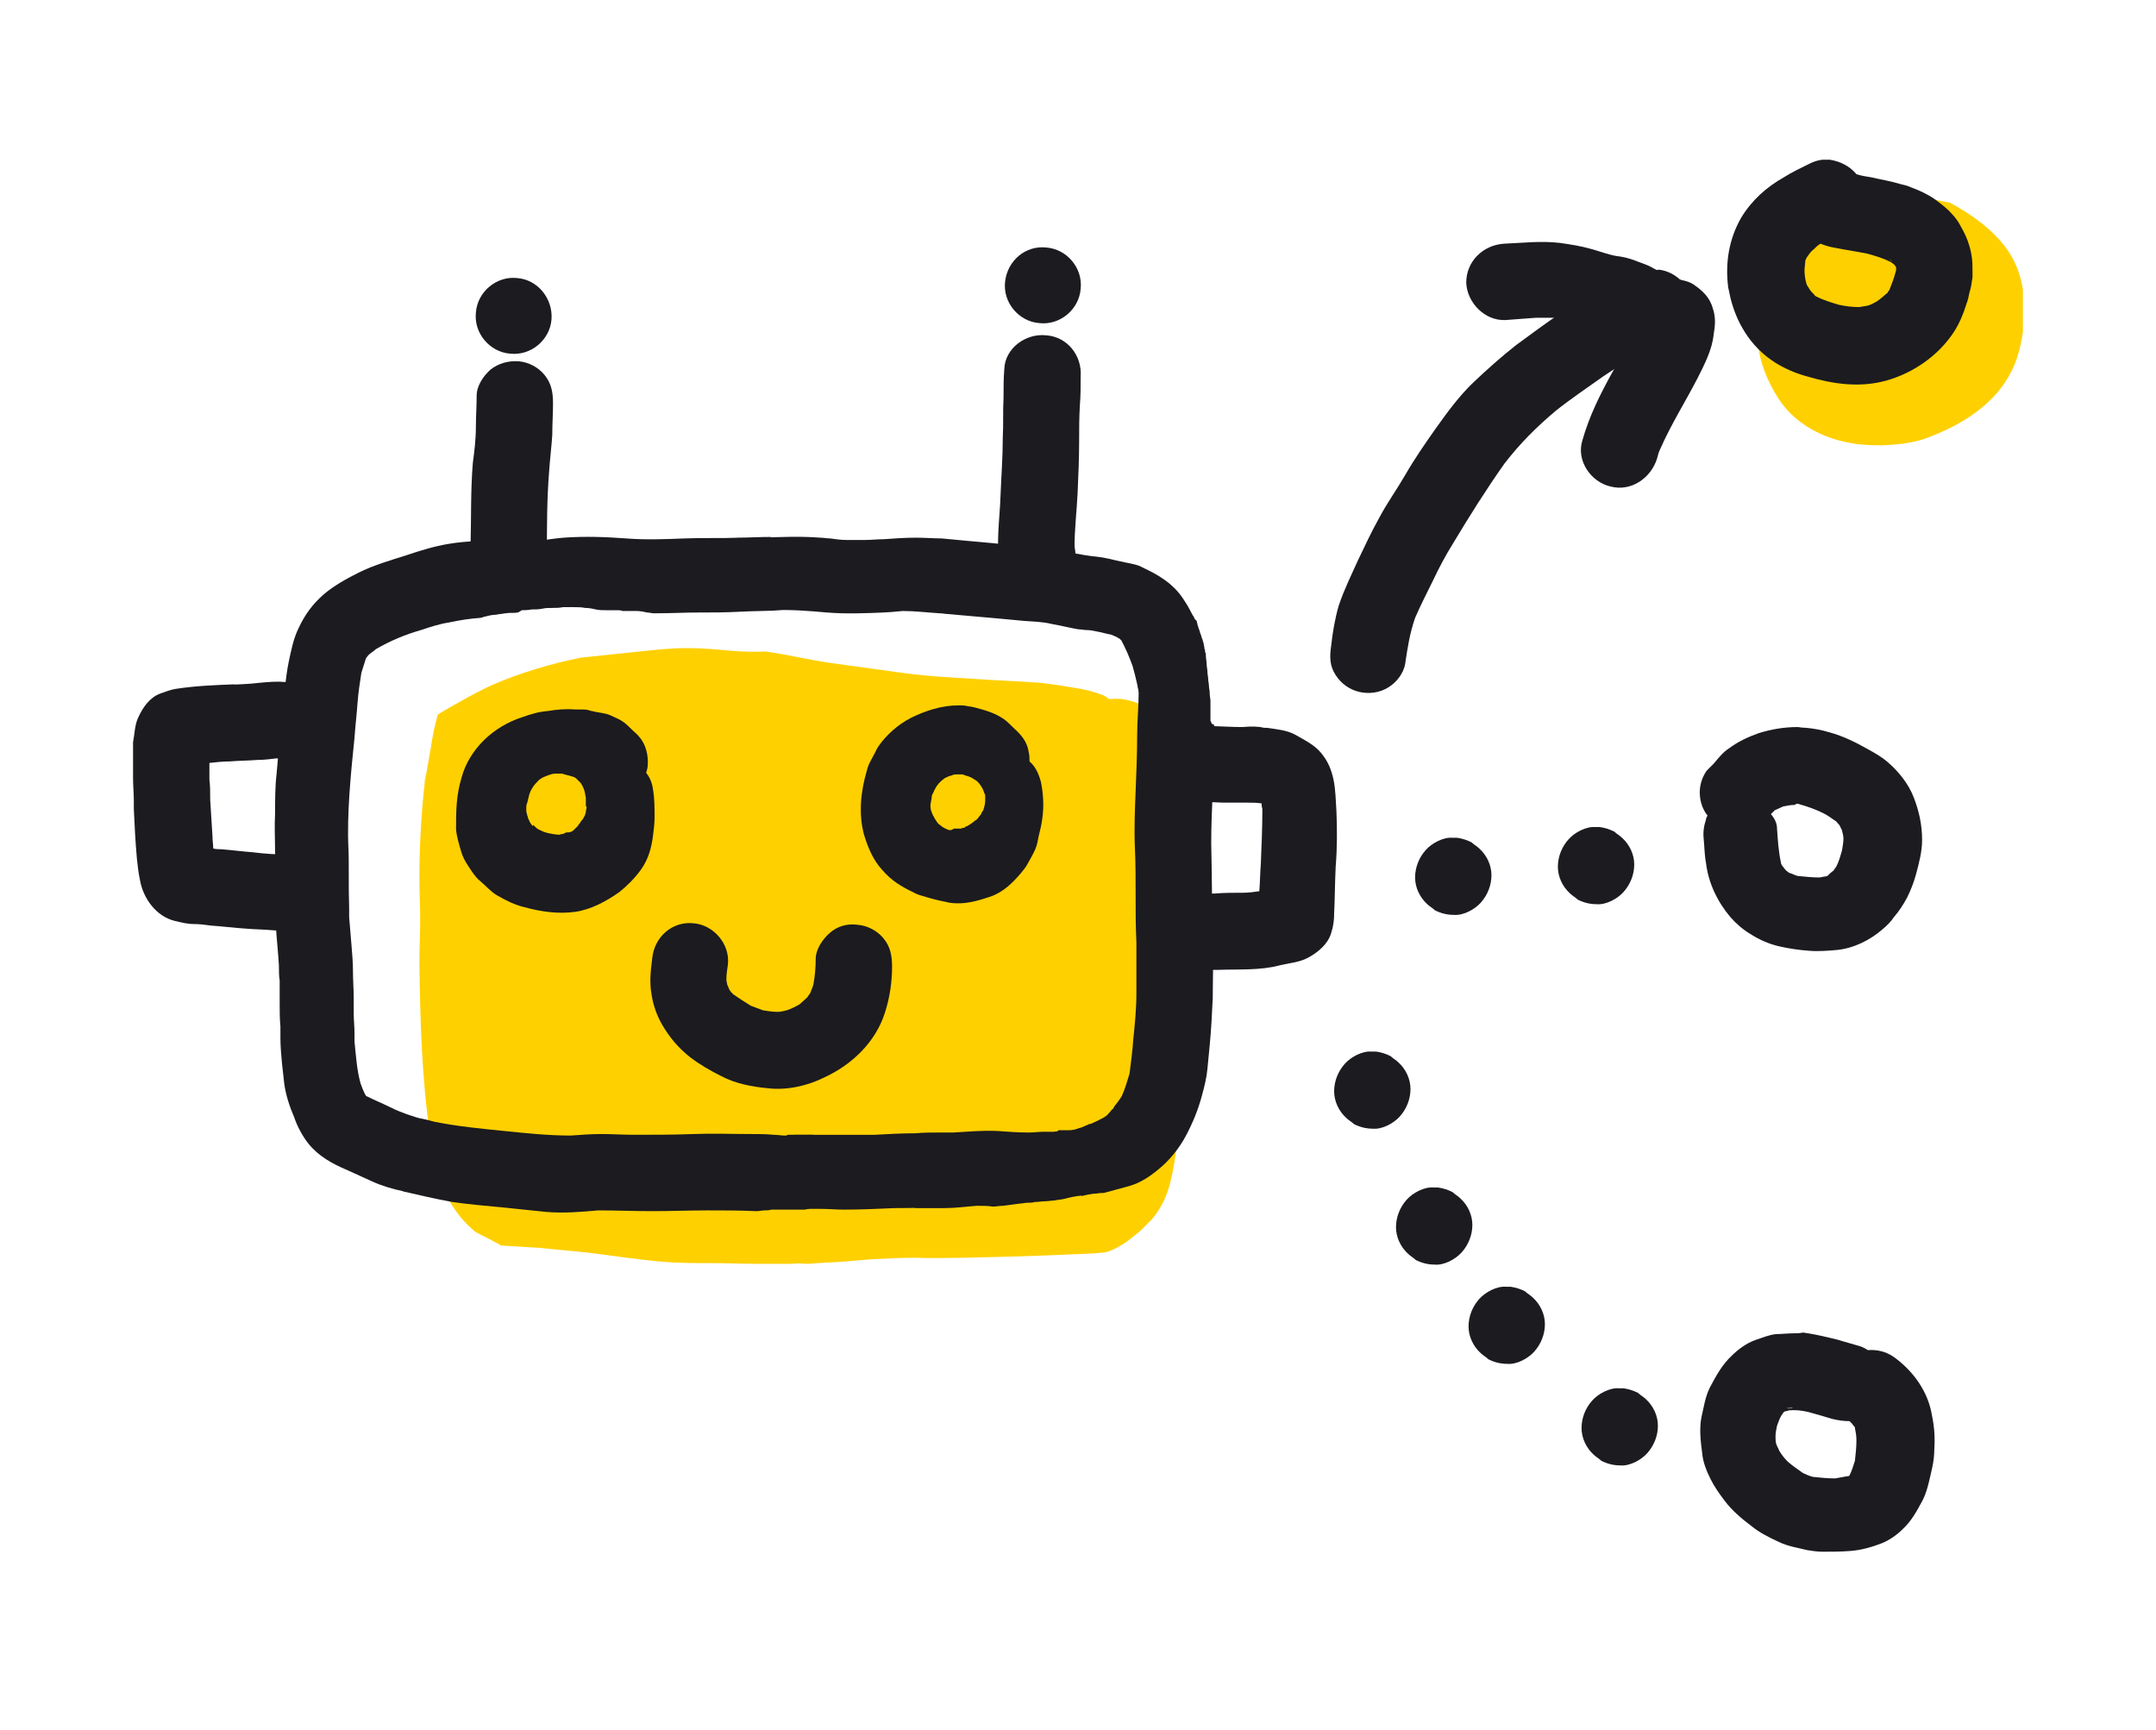
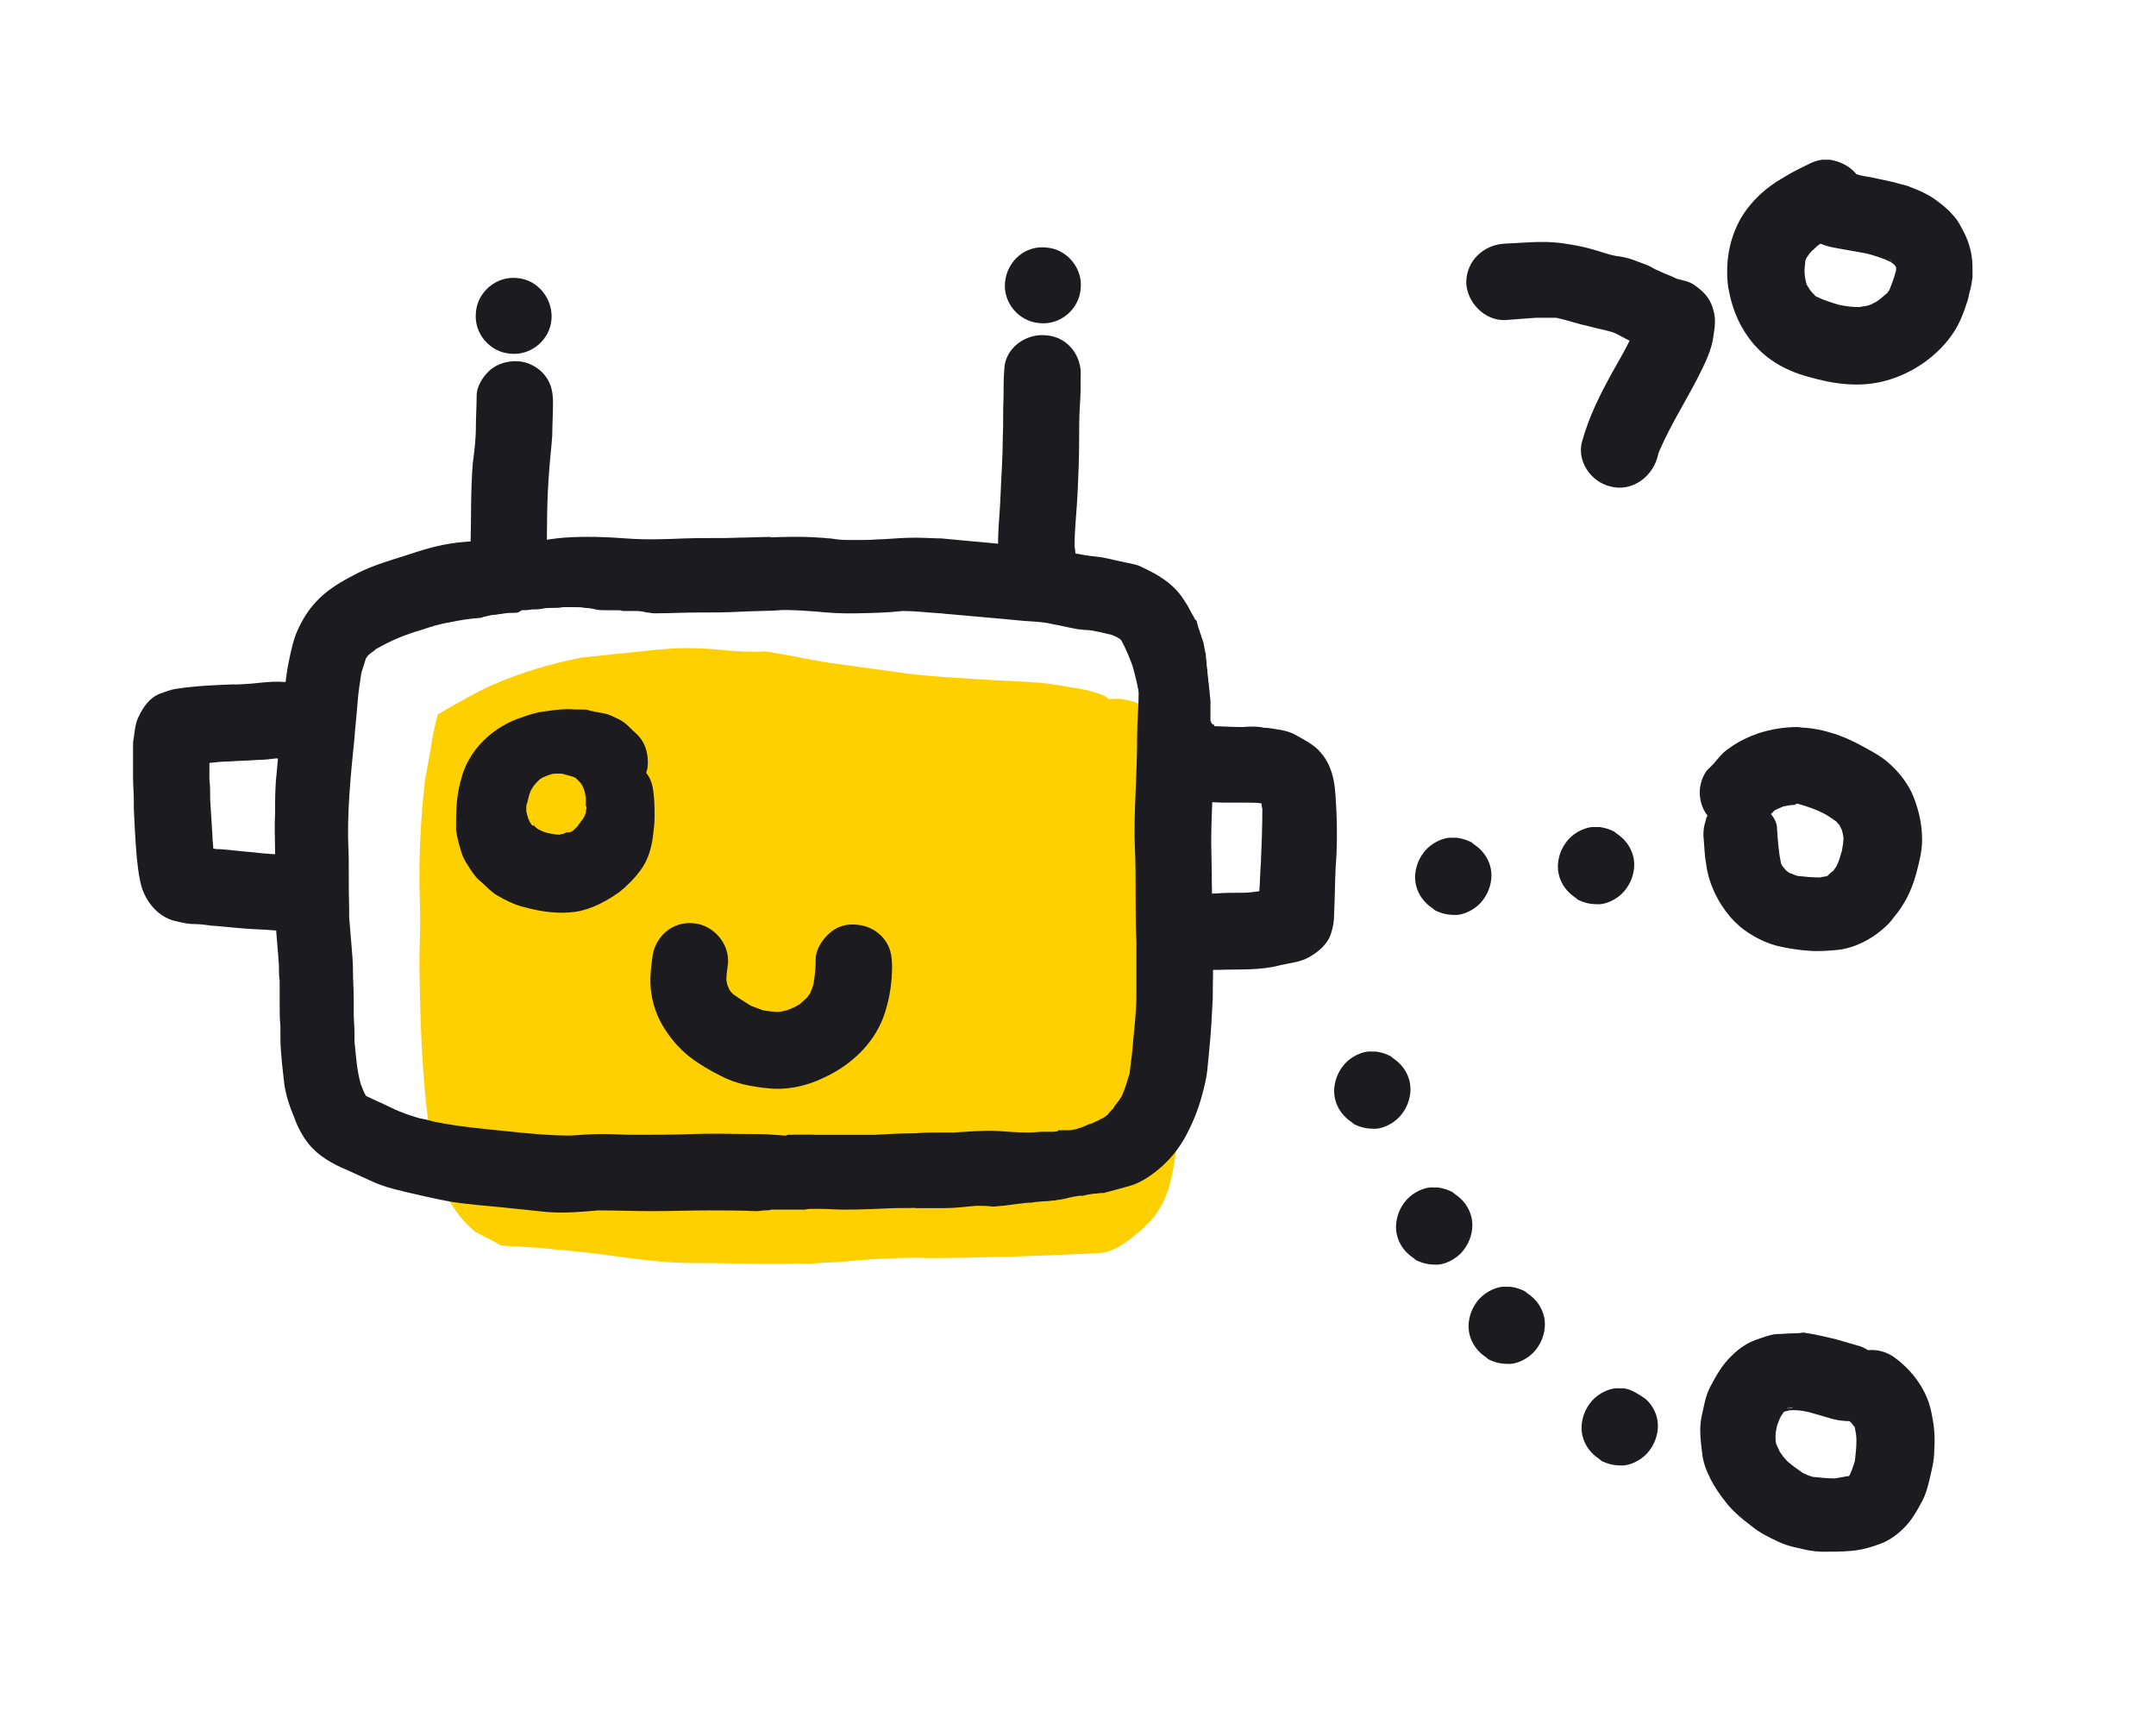
<svg xmlns="http://www.w3.org/2000/svg" width="162" height="130" viewBox="0 0 162 130" fill="none">
  <g clip-path="url(#clip0)">
    <path d="M77.469 53.538C76.15 53.653 74.83 53.653 73.511 53.596C72.88 53.596 72.306 53.481 71.675 53.481C70.986 53.424 70.24 53.596 69.552 53.768C69.15 53.883 68.749 53.998 68.347 54.112C66.855 54.571 65.995 56.178 66.454 57.669C66.913 59.161 68.576 60.079 70.011 59.563C70.412 59.448 70.814 59.276 71.216 59.219C72.191 59.161 73.166 59.276 74.084 59.333C75.404 59.391 76.666 59.391 77.986 59.219C79.076 59.104 80.109 58.932 81.199 58.874C81.772 58.817 82.289 58.817 82.863 58.817C82.977 58.817 83.092 58.874 83.264 58.932C83.551 59.046 83.781 59.218 84.067 59.391C84.125 59.448 84.182 59.505 84.24 59.563C84.297 59.62 84.354 59.735 84.354 59.792C84.354 59.85 84.354 59.85 84.412 59.907C84.412 59.964 84.412 60.022 84.412 60.136C84.412 60.251 84.354 60.366 84.297 60.481C84.067 61.169 84.297 62.087 84.641 62.661C85.043 63.292 85.674 63.751 86.42 63.923C87.166 64.095 87.969 63.981 88.6 63.579C89.288 63.177 89.633 62.546 89.862 61.8C90.092 61.054 90.206 60.251 90.092 59.448C90.034 58.932 89.977 58.301 89.747 57.842C89.346 56.866 88.887 56.12 88.141 55.374C87.797 55.03 87.395 54.743 86.993 54.514C86.764 54.342 86.477 54.17 86.248 54.055C85.502 53.596 84.641 53.309 83.838 53.194C83.723 53.194 83.608 53.137 83.436 53.137C81.428 52.965 79.478 53.366 77.469 53.538Z" fill="#FFD000" />
-     <path d="M145.285 14.984C144.769 14.927 144.195 15.041 143.736 15.271C143.162 15.156 142.646 15.041 142.13 14.984C141.9 14.984 141.613 14.927 141.384 14.927C140.007 14.869 137.999 15.099 136.163 16.246C135.417 16.705 134.786 17.336 134.212 18.025C133.524 18.885 133.007 19.803 132.548 21.008C132.261 21.811 132.147 22.615 132.089 23.36C132.032 24.164 131.974 24.967 132.089 25.77C132.204 27.147 132.778 28.639 133.638 29.958C134.671 31.565 136.507 32.77 138.745 33.229C139.089 33.286 139.548 33.401 139.949 33.401C140.408 33.458 140.925 33.458 141.441 33.458C142.875 33.401 144.023 33.229 144.998 32.827C146.777 32.139 148.269 31.278 149.416 30.188C150.162 29.499 150.793 28.639 151.195 27.778C151.596 26.975 151.826 26.057 151.998 24.967C152.342 22.442 151.941 20.32 150.793 18.713C149.646 17.107 147.867 15.959 146.49 15.213C146.031 15.156 145.629 15.041 145.285 14.984Z" fill="#FFD000" />
    <path d="M54.234 48.834C53.029 48.72 51.881 48.662 50.676 48.72C49.472 48.777 48.209 48.949 47.005 49.064C45.914 49.179 44.767 49.293 43.677 49.408C41.382 49.867 39.087 50.556 36.964 51.474C36.104 51.875 35.243 52.334 34.44 52.793C33.923 53.08 33.407 53.367 32.948 53.654C32.948 53.654 32.891 53.654 32.891 53.711C32.661 54.514 32.489 55.375 32.374 56.178C32.202 57.211 31.973 58.301 31.858 59.334C31.915 58.932 31.973 58.531 31.973 58.129C31.915 58.531 31.915 58.932 31.858 59.334C31.628 61.514 31.514 63.752 31.514 65.989C31.514 67.022 31.571 68.055 31.571 69.087C31.571 70.177 31.514 71.268 31.514 72.358C31.571 76.661 31.686 81.021 32.317 85.267C32.546 86.701 32.891 88.193 33.407 89.57C33.751 90.258 34.153 90.889 34.612 91.463C34.956 91.865 35.3 92.209 35.702 92.553C36.218 92.84 36.735 93.07 37.251 93.356C37.366 93.414 37.538 93.529 37.653 93.586C38.571 93.643 39.546 93.701 40.464 93.758C41.669 93.873 42.874 93.988 44.021 94.102C45.914 94.332 47.75 94.619 49.644 94.791C50.849 94.906 51.996 94.906 53.201 94.906C54.52 94.906 55.84 94.963 57.102 94.963C57.791 94.963 58.479 94.963 59.225 94.963C59.971 94.963 60.717 94.848 61.463 94.791C62.094 94.733 62.725 94.733 63.356 94.676C64.045 94.619 64.733 94.561 65.422 94.504C66.512 94.447 67.659 94.389 68.749 94.389C70.011 94.447 71.216 94.389 72.478 94.389C74.831 94.332 77.183 94.274 79.593 94.217C79.765 94.16 79.995 94.102 80.167 94.045C80.912 93.816 81.658 93.414 82.347 92.955C82.634 92.668 82.863 92.381 83.093 92.094C83.724 91.119 84.183 90.144 84.584 89.111C84.871 88.25 85.101 87.332 85.33 86.472C85.388 86.299 85.445 86.07 85.502 85.898C85.56 85.152 85.56 84.406 85.56 83.66C85.56 82.283 85.56 80.964 85.502 79.759C85.502 78.784 85.388 77.751 85.33 76.775C85.273 76.431 85.273 76.087 85.273 75.743C85.043 72.989 84.986 70.235 84.871 67.882C84.757 65.301 84.699 62.661 84.642 60.08L84.584 58.875C84.584 57.842 84.527 56.809 84.47 55.777C84.412 54.973 84.297 54.17 84.183 53.539C84.068 53.367 83.953 53.138 83.781 52.965C83.609 52.736 83.379 52.564 83.15 52.392C83.093 52.334 83.035 52.334 82.978 52.277C82.404 52.047 81.83 51.875 81.199 51.761C80.167 51.588 79.191 51.416 78.159 51.301C76.552 51.187 74.888 51.129 73.282 51.015C71.274 50.9 69.323 50.785 67.372 50.498C65.708 50.269 64.045 50.039 62.381 49.81C60.774 49.58 59.168 49.179 57.504 48.949C56.414 49.007 55.324 48.949 54.234 48.834Z" fill="#FFD000" />
    <path d="M82.174 52.564C81.371 52.621 80.625 52.679 79.879 52.794C79.649 52.851 79.362 52.851 79.133 52.908C78.674 53.08 78.215 53.31 77.871 53.654C77.354 54.228 77.067 54.974 77.067 55.72C77.067 56.465 77.412 57.211 77.986 57.728C78.502 58.187 79.305 58.588 80.051 58.531C81.141 58.359 82.231 58.244 83.321 58.244C83.321 58.244 83.321 58.301 83.379 58.301C83.493 58.588 83.551 58.932 83.665 59.277C83.895 60.883 83.895 62.547 83.952 64.153C84.01 65.99 83.952 67.825 83.838 69.661C83.665 71.612 83.493 73.505 83.379 75.456C83.264 77.12 83.207 78.784 83.034 80.448C82.977 80.907 82.92 81.366 82.862 81.825C82.748 82.628 82.633 83.374 82.403 84.12C81.887 85.267 81.198 86.357 80.51 87.39C80.223 87.734 79.936 88.078 79.592 88.365C79.305 88.537 79.018 88.71 78.731 88.882C78.387 89.054 78.1 89.226 77.756 89.398C77.354 89.513 77.01 89.627 76.609 89.742C76.207 89.857 75.748 89.972 75.404 90.144C75.117 90.144 74.83 90.201 74.543 90.201C73.912 90.259 73.281 90.201 72.65 90.144C71.215 90.086 69.781 90.029 68.347 89.914C67.601 89.8 66.912 89.685 66.166 89.627C65.019 89.455 63.814 89.398 62.609 89.341C60.716 89.226 58.823 89.226 56.929 89.054C56.069 88.939 55.208 88.824 54.405 88.595C53.2 88.308 52.053 87.791 50.905 87.447C50.217 87.218 49.299 87.39 48.725 87.791C48.094 88.193 47.635 88.824 47.463 89.57C47.291 90.316 47.405 91.119 47.807 91.75C48.209 92.439 48.84 92.783 49.586 93.013C50.848 93.414 52.053 93.93 53.315 94.217C54.692 94.562 56.126 94.734 57.503 94.791C58.536 94.849 59.626 94.906 60.659 94.963C60.946 94.963 61.232 94.906 61.519 94.906C62.15 94.849 62.782 94.849 63.413 94.791C64.101 94.734 64.79 94.676 65.478 94.619C66.568 94.562 67.716 94.504 68.806 94.504C70.068 94.562 71.273 94.504 72.535 94.504C75.002 94.447 77.469 94.389 79.936 94.275C80.969 94.217 82.002 94.217 83.034 94.103C83.493 93.988 83.952 93.758 84.297 93.529C84.813 93.242 85.215 92.84 85.674 92.496C85.96 92.209 86.247 91.922 86.534 91.635C87.108 90.947 87.452 90.316 87.739 89.513C87.911 88.996 88.026 88.48 88.141 87.906C88.427 86.357 88.6 84.808 88.542 83.259C88.6 82.915 88.6 82.513 88.657 82.169C88.772 80.964 88.944 79.759 89.001 78.554C89.116 77.235 89.116 75.972 89.231 74.653C89.403 71.956 89.747 69.26 89.805 66.506C89.862 65.186 89.805 63.867 89.747 62.547C89.69 61.285 89.632 59.965 89.46 58.703C89.288 57.383 88.944 56.064 88.198 54.974C87.911 54.572 87.567 54.17 87.223 53.826C86.592 53.31 86.018 53.023 85.215 52.736C84.87 52.621 84.526 52.564 84.182 52.507C83.379 52.507 82.748 52.564 82.174 52.564Z" fill="#FFD000" />
    <path d="M37.939 40.629C36.505 40.629 35.128 40.629 33.751 40.859C32.661 41.031 31.571 41.375 30.538 41.719C29.276 42.121 28.071 42.465 26.923 43.039C26.006 43.498 25.087 44.014 24.342 44.645C23.481 45.391 22.907 46.194 22.448 47.17C22.047 47.973 21.875 48.891 21.702 49.694C21.416 51.071 21.358 52.505 21.186 53.883C21.071 55.317 20.899 56.694 20.784 58.128C20.67 59.103 20.67 60.079 20.67 61.112C20.612 62.087 20.67 63.062 20.67 64.095C20.67 64.038 20.67 63.98 20.67 63.923C20.727 65.529 20.67 67.079 20.727 68.685C20.727 68.57 20.727 68.455 20.727 68.398C20.727 68.513 20.727 68.628 20.727 68.685C20.727 68.914 20.727 69.201 20.727 69.431C20.727 69.488 20.727 69.488 20.727 69.546C20.784 70.521 20.899 71.554 20.957 72.529C20.957 72.931 20.957 73.332 21.014 73.676C21.014 74.25 21.014 74.881 21.014 75.455C21.014 76.029 21.014 76.545 21.071 77.119C21.071 77.406 21.071 77.693 21.071 77.98C21.071 78.611 21.129 79.242 21.186 79.873C21.243 80.389 21.301 80.906 21.358 81.422C21.473 82.282 21.76 83.143 22.104 83.946C22.334 84.635 22.735 85.381 23.194 85.954C23.94 86.872 24.973 87.446 26.063 87.905C26.694 88.192 27.325 88.479 27.956 88.766C28.702 89.11 29.505 89.34 30.308 89.512H30.251C31.513 89.799 32.718 90.085 33.98 90.315C35.185 90.487 36.447 90.602 37.71 90.716C38.8 90.831 39.947 90.946 41.037 91.061C42.357 91.175 43.677 91.061 44.939 90.946C46.316 90.946 47.635 91.003 49.012 91.003C50.389 91.003 51.824 90.946 53.201 90.946C54.406 90.946 55.61 90.946 56.815 91.003H56.873C57.045 91.003 57.274 90.946 57.446 90.946C57.618 90.946 57.791 90.946 57.963 90.889C58.077 90.889 58.135 90.889 58.249 90.889C58.364 90.889 58.422 90.889 58.536 90.889C58.766 90.889 59.053 90.889 59.282 90.889C59.34 90.889 59.397 90.889 59.454 90.889C59.627 90.889 59.799 90.889 59.971 90.889C60.028 90.889 60.143 90.889 60.2 90.889C60.2 90.889 60.2 90.889 60.143 90.889C60.258 90.889 60.372 90.889 60.487 90.889C60.831 90.831 61.176 90.659 61.462 90.544C62.839 89.856 63.528 88.192 62.839 86.758C62.495 86.012 61.864 85.495 61.118 85.266C61.003 85.266 60.889 85.266 60.774 85.266C60.43 85.266 60.028 85.266 59.684 85.266C59.684 85.266 59.684 85.266 59.741 85.266C59.569 85.266 59.397 85.266 59.225 85.266C59.167 85.266 59.11 85.323 59.053 85.323C59.053 85.323 59.053 85.323 58.995 85.323C58.709 85.323 58.422 85.266 58.135 85.266C57.561 85.209 56.987 85.209 56.413 85.209C54.979 85.209 53.545 85.151 52.111 85.209C50.619 85.266 49.127 85.266 47.635 85.266C46.832 85.266 46.029 85.209 45.226 85.209C44.422 85.209 43.677 85.266 42.873 85.323C41.209 85.323 39.546 85.151 37.882 84.979C36.161 84.807 34.382 84.635 32.661 84.291C32.259 84.176 31.8 84.061 31.399 84.004C31.571 84.061 31.686 84.061 31.858 84.118C30.997 83.889 30.136 83.602 29.333 83.201C28.759 82.914 28.186 82.684 27.612 82.397C27.555 82.397 27.555 82.34 27.497 82.34C27.325 82.053 27.21 81.709 27.096 81.422C26.809 80.389 26.751 79.356 26.637 78.266C26.637 78.037 26.637 77.865 26.637 77.635C26.637 77.119 26.579 76.66 26.579 76.144C26.579 75.799 26.579 75.398 26.579 75.053C26.579 74.365 26.522 73.676 26.522 72.988C26.522 72.299 26.464 71.668 26.407 70.98C26.35 70.291 26.292 69.603 26.235 68.914C26.235 68.8 26.235 68.685 26.235 68.57C26.235 68.455 26.235 68.341 26.235 68.226C26.178 66.62 26.235 64.956 26.178 63.349C26.178 63.521 26.178 63.693 26.178 63.865C26.063 61.054 26.35 58.243 26.637 55.432C26.694 54.571 26.809 53.653 26.866 52.792C26.923 52.047 27.038 51.301 27.153 50.555C27.268 50.211 27.382 49.809 27.497 49.465C27.555 49.407 27.612 49.293 27.669 49.235C27.841 49.063 28.071 48.948 28.243 48.776C29.333 48.145 30.423 47.686 31.628 47.342C32.317 47.112 33.005 46.883 33.751 46.768C34.554 46.596 35.3 46.481 36.103 46.424C36.161 46.424 36.275 46.367 36.333 46.367C36.333 46.367 36.333 46.367 36.275 46.367C36.562 46.309 36.907 46.194 37.193 46.194C37.308 46.194 37.48 46.137 37.595 46.137C37.71 46.137 37.882 46.08 37.997 46.08C38.283 46.022 38.628 46.08 38.915 46.022C39.029 45.965 39.144 45.907 39.259 45.793C39.833 45.334 40.234 44.588 40.291 43.842C40.349 43.096 40.119 42.35 39.66 41.719C39.259 41.203 38.57 40.744 37.882 40.687C37.997 40.629 37.939 40.629 37.939 40.629ZM20.67 68.685C20.67 68.8 20.67 68.914 20.67 68.972C20.67 68.857 20.67 68.8 20.67 68.685Z" fill="#1B1B20" />
    <path d="M68.807 40.4C68.004 40.4 67.2 40.457 66.397 40.515C65.938 40.515 65.479 40.572 65.02 40.572C64.561 40.572 64.045 40.572 63.586 40.572C63.184 40.572 62.782 40.515 62.381 40.457C62.151 40.457 61.864 40.4 61.635 40.4C60.143 40.285 58.709 40.343 57.275 40.4C57.504 40.4 57.791 40.4 58.02 40.343C57.102 40.343 56.184 40.4 55.267 40.4C55.381 40.4 55.439 40.4 55.553 40.4C54.176 40.457 52.8 40.4 51.422 40.457C49.988 40.515 48.496 40.572 47.062 40.457C45.513 40.343 43.964 40.285 42.358 40.4C40.98 40.515 39.661 40.802 38.284 41.089C36.735 41.433 35.702 42.81 35.932 44.416C36.046 45.047 36.391 45.621 36.907 46.08C37.079 46.023 37.194 46.023 37.366 46.023C37.481 46.023 37.653 45.965 37.768 45.965C37.882 45.965 38.054 45.908 38.169 45.908C38.456 45.851 38.8 45.908 39.087 45.851C39.374 45.851 39.661 45.851 39.948 45.793C40.235 45.793 40.464 45.793 40.751 45.736C40.98 45.678 41.267 45.678 41.497 45.678C41.784 45.678 42.013 45.678 42.3 45.621C42.472 45.621 42.587 45.621 42.759 45.621C42.874 45.621 43.046 45.621 43.161 45.621C43.448 45.621 43.677 45.621 43.964 45.678C44.251 45.678 44.538 45.736 44.767 45.793C45.054 45.851 45.283 45.851 45.57 45.851C45.685 45.851 45.857 45.851 45.972 45.851C46.087 45.851 46.259 45.851 46.374 45.851C46.488 45.851 46.66 45.851 46.775 45.908C46.89 45.908 47.005 45.908 47.12 45.908C47.349 45.908 47.578 45.908 47.808 45.908C48.095 45.908 48.382 45.965 48.611 46.023C48.783 46.023 48.955 46.08 49.128 46.08C49.242 46.08 49.3 46.08 49.414 46.08C50.447 46.08 51.422 46.023 52.455 46.023C53.488 46.023 54.521 46.023 55.553 45.965C56.644 45.908 57.791 45.908 58.881 45.851C58.652 45.851 58.365 45.851 58.135 45.851C59.512 45.793 60.832 45.908 62.151 46.023C63.586 46.137 64.963 46.08 66.397 46.023C66.282 46.023 66.168 46.023 66.11 46.023C66.684 46.023 67.258 45.965 67.831 45.908C68.749 45.908 69.667 46.023 70.585 46.08C70.815 46.08 71.044 46.137 71.216 46.137C72.536 46.252 73.798 46.367 75.118 46.482C75.749 46.539 76.38 46.596 76.954 46.654C77.642 46.711 78.331 46.711 79.019 46.883C79.708 46.998 80.339 47.17 81.027 47.285C81.257 47.285 81.429 47.342 81.659 47.342C81.945 47.342 82.175 47.4 82.462 47.457C82.806 47.514 83.15 47.629 83.494 47.687C83.609 47.744 83.781 47.801 83.896 47.859C84.011 47.916 84.068 47.973 84.183 48.031C84.183 48.031 84.183 48.088 84.24 48.088C84.585 48.719 84.871 49.408 85.101 50.039C85.33 50.842 85.502 51.645 85.675 52.449C86.019 53.998 87.396 55.03 89.002 54.801C89.748 54.686 90.379 54.227 90.838 53.653C90.838 53.481 90.838 53.309 90.838 53.137C90.838 52.907 90.838 52.735 90.838 52.563C90.838 52.391 90.781 52.162 90.781 51.989V51.932C90.781 51.76 90.724 51.588 90.724 51.416C90.724 51.244 90.666 51.072 90.666 50.899C90.666 50.727 90.609 50.555 90.609 50.326C90.609 50.154 90.551 49.981 90.551 49.809C90.551 49.58 90.494 49.35 90.494 49.178C90.494 49.063 90.494 48.949 90.437 48.891C90.437 48.777 90.437 48.719 90.379 48.605V48.547C90.379 48.432 90.322 48.318 90.322 48.203C90.264 48.088 90.264 47.973 90.207 47.859C90.15 47.744 90.15 47.629 90.092 47.514C90.035 47.4 90.035 47.285 89.978 47.17C89.92 47.055 89.92 46.941 89.863 46.826C89.805 46.711 89.805 46.596 89.748 46.482C89.748 46.424 89.691 46.309 89.633 46.252C89.519 46.023 89.347 45.736 89.232 45.506C88.773 44.761 88.486 44.359 87.797 43.785C87.568 43.613 87.338 43.441 87.052 43.269C86.593 42.982 86.076 42.752 85.617 42.523C85.158 42.351 84.642 42.293 84.183 42.179C83.609 42.064 83.035 41.892 82.462 41.834C81.831 41.777 81.2 41.662 80.568 41.547C80.224 41.49 79.88 41.375 79.536 41.318C79.191 41.261 78.847 41.203 78.503 41.203C77.757 41.146 77.011 41.089 76.323 40.974C75.061 40.859 73.856 40.744 72.593 40.63C71.962 40.572 71.389 40.515 70.757 40.457C70.184 40.457 69.495 40.4 68.807 40.4Z" fill="#1B1B20" />
-     <path d="M66.511 46.195C66.569 46.195 66.569 46.195 66.628 46.195C66.569 46.195 66.511 46.195 66.511 46.195Z" fill="#1B1B20" />
    <path d="M87.396 45.85C85.904 46.137 84.699 47.629 85.043 49.178C85.273 50.096 85.445 51.072 85.56 51.989C85.56 53.08 85.445 54.17 85.445 55.26C85.445 56.637 85.388 58.014 85.33 59.448C85.273 60.825 85.216 62.259 85.273 63.636C85.33 64.841 85.33 66.103 85.33 67.308C85.33 68.456 85.33 69.661 85.388 70.808C85.388 71.439 85.388 72.128 85.388 72.759C85.388 73.39 85.388 74.021 85.388 74.652C85.388 75.8 85.273 76.947 85.158 78.037C85.101 78.898 84.986 79.816 84.871 80.676C84.699 81.25 84.527 81.824 84.297 82.34C84.125 82.627 83.953 82.857 83.724 83.143C83.724 83.201 83.666 83.201 83.666 83.258C83.666 83.316 83.609 83.316 83.609 83.316L83.552 83.373C83.437 83.488 83.322 83.66 83.207 83.775C83.15 83.832 83.035 83.889 82.978 83.947C82.921 83.947 82.921 84.004 82.863 84.004C82.806 84.061 82.748 84.061 82.748 84.061C82.576 84.176 82.404 84.234 82.175 84.348C82.06 84.406 81.945 84.463 81.83 84.463C81.773 84.463 81.773 84.52 81.716 84.52C81.601 84.578 81.429 84.635 81.314 84.692C81.199 84.75 81.085 84.75 80.97 84.807C80.798 84.865 80.568 84.922 80.339 84.922C80.224 84.922 80.167 84.922 80.052 84.922C79.937 84.922 79.88 84.922 79.765 84.922C79.708 84.922 79.593 84.922 79.535 84.922C79.421 85.037 79.306 85.151 79.249 85.266C78.79 85.897 78.618 86.701 78.732 87.446C78.962 88.651 80.052 89.741 81.314 89.856C81.429 89.856 81.486 89.799 81.543 89.799C81.83 89.741 82.06 89.684 82.347 89.684C82.576 89.627 82.748 89.627 82.978 89.627C83.609 89.454 84.24 89.282 84.871 89.11C85.674 88.881 86.363 88.422 86.994 87.905C87.855 87.217 88.6 86.299 89.117 85.324C89.633 84.348 90.035 83.373 90.322 82.283C90.494 81.652 90.666 80.963 90.723 80.332C90.781 79.758 90.838 79.127 90.895 78.553C91.01 77.349 91.068 76.201 91.125 74.996C91.125 73.677 91.182 72.3 91.125 70.98C91.068 68.456 91.068 65.874 91.01 63.349C91.01 62.03 91.068 60.71 91.125 59.391C91.182 58.129 91.182 56.866 91.182 55.604C91.182 55.202 91.182 54.858 91.24 54.456C91.182 54.456 91.125 54.456 91.125 54.399C91.068 54.399 91.01 54.342 91.01 54.284C91.01 54.227 91.01 54.227 90.953 54.17V54.112C90.953 54.055 90.953 54.055 90.953 53.998C90.953 53.94 90.953 53.825 90.953 53.768C90.953 53.596 90.953 53.424 90.953 53.252C90.953 53.022 90.953 52.85 90.953 52.678C90.953 52.506 90.895 52.276 90.895 52.104V52.047C90.895 51.875 90.838 51.703 90.838 51.531C90.838 51.358 90.781 51.186 90.781 51.014C90.781 50.842 90.723 50.67 90.723 50.44C90.723 50.268 90.666 50.096 90.666 49.924C90.666 49.694 90.609 49.465 90.609 49.293C90.609 49.178 90.609 49.063 90.551 49.006C90.551 48.891 90.551 48.834 90.494 48.719V48.662C90.494 48.547 90.436 48.432 90.436 48.318C90.379 48.203 90.379 48.088 90.322 47.973C90.264 47.859 90.264 47.744 90.207 47.629C90.15 47.514 90.15 47.4 90.092 47.285C90.035 47.17 90.035 47.055 89.978 46.941C89.978 46.826 89.92 46.769 89.92 46.654C89.805 46.539 89.748 46.482 89.633 46.424C89.232 46.137 88.715 45.965 88.199 45.908C87.912 45.793 87.683 45.793 87.396 45.85Z" fill="#1B1B20" />
    <path d="M81.084 84.808C81.027 84.808 80.969 84.865 80.912 84.865C80.74 84.922 80.51 84.98 80.281 84.98C80.166 84.98 80.109 84.98 79.994 84.98C79.879 84.98 79.822 84.98 79.707 84.98C79.535 84.98 79.306 85.037 79.133 85.037C78.904 85.037 78.674 85.037 78.445 85.037C78.043 85.037 77.699 85.095 77.297 85.095C76.494 85.095 75.749 85.037 74.945 84.98C73.855 84.922 72.708 85.037 71.618 85.095C71.273 85.095 70.929 85.095 70.527 85.095C69.954 85.095 69.38 85.095 68.806 85.152C67.773 85.152 66.741 85.209 65.708 85.267C64.503 85.267 63.356 85.267 62.151 85.267C61.921 85.267 61.692 85.267 61.462 85.267C61.348 85.267 61.29 85.267 61.175 85.267C61.061 85.267 60.889 85.266 60.774 85.266C60.487 85.266 60.143 85.267 59.856 85.267C59.799 85.267 59.799 85.266 59.741 85.266C59.053 85.323 58.364 85.554 57.676 85.726C56.93 85.955 56.299 86.242 55.84 86.873C55.381 87.504 55.209 88.308 55.323 89.053C55.438 89.799 55.897 90.43 56.471 90.889C56.528 90.889 56.528 90.947 56.586 90.947C56.643 90.947 56.643 90.947 56.7 90.947C56.873 90.947 57.102 90.889 57.274 90.889C57.446 90.889 57.618 90.889 57.791 90.832C57.905 90.832 57.963 90.832 58.077 90.832C58.192 90.832 58.249 90.832 58.364 90.832C58.594 90.832 58.881 90.832 59.11 90.832C59.167 90.832 59.225 90.832 59.282 90.832C59.454 90.832 59.626 90.832 59.741 90.832C59.799 90.832 59.913 90.832 59.971 90.832C59.971 90.832 59.971 90.832 59.913 90.832C60.2 90.832 60.43 90.832 60.717 90.832C60.717 90.832 60.717 90.832 60.659 90.832H60.717C60.717 90.832 60.717 90.832 60.774 90.832C60.831 90.832 60.889 90.832 61.003 90.832C61.061 90.832 61.118 90.832 61.118 90.832C61.29 90.832 61.462 90.832 61.635 90.832C62.208 90.832 62.839 90.889 63.413 90.889C64.675 90.889 65.938 90.832 67.2 90.775C67.946 90.775 68.692 90.775 69.437 90.717C69.208 90.717 68.921 90.717 68.692 90.775C69.437 90.775 70.241 90.775 70.986 90.775C71.79 90.775 72.593 90.66 73.396 90.602C73.798 90.602 74.199 90.602 74.601 90.66C74.831 90.66 75.117 90.602 75.347 90.602C75.806 90.545 76.207 90.488 76.666 90.43C76.839 90.43 77.011 90.373 77.183 90.373C77.355 90.373 77.584 90.373 77.757 90.316C78.043 90.316 78.273 90.258 78.56 90.258C78.789 90.258 79.019 90.201 79.248 90.201C79.478 90.144 79.707 90.144 79.937 90.086C80.166 90.029 80.396 89.971 80.683 89.914C80.797 89.914 80.912 89.857 81.084 89.857C81.199 89.799 81.314 89.799 81.428 89.799C81.715 89.742 81.945 89.684 82.232 89.684C82.461 89.627 82.691 89.627 82.978 89.627C83.035 89.512 83.15 89.455 83.207 89.34C83.666 88.709 83.838 87.906 83.723 87.16C83.609 86.414 83.15 85.783 82.576 85.324C82.174 85.037 81.658 84.808 81.142 84.75C81.199 84.808 81.142 84.808 81.084 84.808Z" fill="#1B1B20" />
    <path d="M43.217 53.31C42.529 53.252 41.84 53.31 41.152 53.425C40.463 53.482 39.89 53.654 39.258 53.883C37.078 54.572 35.242 56.293 34.669 58.473C34.496 59.047 34.382 59.678 34.324 60.309C34.267 60.998 34.267 61.629 34.267 62.318C34.324 62.891 34.496 63.465 34.669 64.039C34.841 64.612 35.185 65.071 35.529 65.588C35.701 65.817 35.873 66.047 36.103 66.219C36.505 66.563 36.849 66.965 37.308 67.252C37.996 67.653 38.685 67.998 39.431 68.17C40.693 68.514 41.955 68.686 43.217 68.514C44.422 68.342 45.57 67.711 46.545 67.022C47.119 66.563 47.692 65.989 48.151 65.358C48.725 64.555 48.955 63.694 49.069 62.776C49.127 62.318 49.184 61.858 49.184 61.4C49.184 60.711 49.184 60.023 49.069 59.334C49.012 58.875 48.84 58.416 48.553 58.072C48.61 57.9 48.668 57.67 48.668 57.498C48.725 56.81 48.553 55.949 48.037 55.375C47.922 55.203 47.75 55.088 47.578 54.916C47.348 54.687 47.119 54.457 46.889 54.285C46.602 54.056 46.258 53.941 45.914 53.769C45.57 53.597 44.996 53.539 44.709 53.482C44.537 53.425 44.365 53.425 44.25 53.367C44.078 53.31 43.906 53.31 43.734 53.31C43.504 53.31 43.389 53.31 43.217 53.31ZM40.004 62.031C39.947 61.973 39.89 61.916 39.832 61.801C39.775 61.744 39.775 61.629 39.718 61.572C39.66 61.457 39.66 61.342 39.603 61.227C39.603 61.113 39.545 61.055 39.545 60.941C39.545 60.826 39.545 60.711 39.545 60.654C39.545 60.539 39.545 60.481 39.603 60.367C39.66 60.137 39.718 59.908 39.775 59.678C39.832 59.563 39.832 59.506 39.89 59.391C39.947 59.277 40.004 59.219 40.062 59.105C40.176 58.932 40.349 58.76 40.521 58.588C40.578 58.531 40.635 58.531 40.693 58.473C40.75 58.416 40.808 58.416 40.922 58.359C41.037 58.301 41.094 58.301 41.209 58.244C41.381 58.187 41.553 58.129 41.726 58.129C41.84 58.129 41.955 58.129 42.07 58.129C42.184 58.129 42.299 58.129 42.414 58.187C42.644 58.244 42.873 58.301 43.045 58.359C43.16 58.416 43.217 58.416 43.275 58.473C43.332 58.531 43.389 58.588 43.447 58.645C43.504 58.703 43.562 58.76 43.619 58.818C43.676 58.875 43.676 58.932 43.734 58.99C43.791 59.105 43.848 59.219 43.906 59.391C43.963 59.563 43.963 59.736 44.02 59.908C44.02 60.023 44.02 60.137 44.02 60.252C44.02 60.367 44.02 60.424 44.02 60.539C44.02 60.596 44.078 60.596 44.078 60.654C44.078 60.768 44.02 60.883 44.02 60.998C44.02 61.055 44.02 61.113 43.963 61.17C43.963 61.227 43.963 61.285 43.906 61.342C43.848 61.457 43.791 61.572 43.676 61.686C43.619 61.744 43.619 61.801 43.562 61.858C43.504 61.916 43.447 61.973 43.447 62.031C43.332 62.145 43.217 62.26 43.102 62.375C42.988 62.49 42.816 62.547 42.644 62.547C42.586 62.547 42.586 62.547 42.529 62.547C42.471 62.604 42.414 62.604 42.299 62.662C42.242 62.662 42.127 62.662 42.07 62.719C41.783 62.719 41.496 62.662 41.209 62.604C40.922 62.547 40.693 62.432 40.463 62.318C40.349 62.26 40.291 62.203 40.234 62.145C40.176 62.088 40.119 62.031 40.062 61.973C40.062 62.088 40.062 62.088 40.004 62.031Z" fill="#1B1B20" />
-     <path d="M68.807 53.768C67.774 54.227 66.914 54.916 66.225 55.776C66.053 56.006 65.881 56.235 65.766 56.522C65.537 56.981 65.25 57.383 65.135 57.899C64.676 59.448 64.504 61.112 64.906 62.661C65.193 63.636 65.594 64.612 66.283 65.358C66.971 66.161 67.717 66.62 68.692 67.079C68.979 67.251 69.323 67.308 69.668 67.423C70.242 67.595 70.758 67.71 71.332 67.825C72.422 67.997 73.397 67.71 74.43 67.366C75.405 67.022 76.094 66.333 76.725 65.587C76.897 65.358 77.069 65.186 77.184 64.956C77.413 64.555 77.643 64.153 77.815 63.751C77.93 63.464 77.987 63.12 78.044 62.833C78.159 62.374 78.274 61.915 78.331 61.399C78.446 60.538 78.388 59.62 78.216 58.76C78.044 58.129 77.815 57.612 77.356 57.211C77.356 56.981 77.356 56.752 77.298 56.522C77.184 55.719 76.725 55.203 76.151 54.686C75.921 54.457 75.692 54.227 75.463 54.055C74.717 53.539 74.028 53.367 73.168 53.137C72.938 53.08 72.709 53.08 72.536 53.022C71.217 52.908 69.955 53.252 68.807 53.768ZM71.389 62.374C71.274 62.374 71.159 62.317 71.045 62.26C70.93 62.202 70.815 62.145 70.758 62.087C70.701 62.03 70.586 61.973 70.528 61.915C70.414 61.8 70.356 61.686 70.242 61.514C70.242 61.456 70.184 61.456 70.184 61.399C70.069 61.227 70.012 61.055 69.955 60.883C69.897 60.653 69.897 60.424 69.955 60.252C69.955 60.137 70.012 60.022 70.012 59.85C70.012 59.735 70.069 59.678 70.127 59.563C70.184 59.391 70.299 59.219 70.356 59.104C70.414 59.047 70.471 58.932 70.528 58.874C70.586 58.817 70.586 58.817 70.643 58.76C70.701 58.702 70.701 58.702 70.758 58.645C70.815 58.588 70.93 58.53 70.987 58.473C71.045 58.416 71.159 58.416 71.217 58.358C71.332 58.301 71.446 58.301 71.561 58.243C71.676 58.186 71.791 58.186 71.963 58.186C72.02 58.186 72.135 58.186 72.192 58.186H72.25C72.307 58.186 72.364 58.186 72.479 58.243C72.594 58.301 72.709 58.301 72.823 58.358C72.995 58.416 73.168 58.53 73.34 58.645C73.512 58.76 73.626 58.932 73.741 59.104C73.856 59.276 73.913 59.448 73.971 59.62C74.028 59.678 74.028 59.792 74.028 59.85C74.028 59.965 74.028 60.079 74.028 60.137C74.028 60.366 73.971 60.596 73.913 60.768C73.913 60.825 73.856 60.94 73.799 60.997C73.741 61.055 73.741 61.169 73.684 61.227L73.626 61.284C73.569 61.342 73.512 61.456 73.454 61.514C73.397 61.571 73.34 61.628 73.225 61.686C73.053 61.858 72.823 61.973 72.651 62.087H72.594C72.594 62.087 72.536 62.087 72.536 62.145C72.479 62.202 72.422 62.202 72.364 62.202C72.307 62.202 72.25 62.26 72.192 62.26C72.077 62.26 71.963 62.26 71.905 62.26H71.848C71.791 62.26 71.733 62.26 71.676 62.26C71.504 62.374 71.446 62.374 71.389 62.374Z" fill="#1B1B20" />
    <path d="M71.674 62.087C71.732 62.087 71.732 62.087 71.674 62.087C71.732 62.087 71.732 62.087 71.789 62.087H71.847C71.789 62.087 71.789 62.087 71.732 62.087C71.732 62.087 71.732 62.087 71.674 62.087Z" fill="#1B1B20" />
    <path d="M62.324 70.12C61.808 70.579 61.291 71.324 61.291 72.07C61.291 72.701 61.234 73.332 61.119 73.964C61.062 74.193 60.947 74.422 60.89 74.595C60.832 74.709 60.718 74.824 60.66 74.939C60.488 75.111 60.259 75.283 60.087 75.455C59.8 75.627 59.455 75.799 59.111 75.914C58.882 75.972 58.652 76.029 58.423 76.029C58.078 76.029 57.677 75.972 57.333 75.914C57.046 75.799 56.702 75.685 56.415 75.57C55.956 75.283 55.497 74.996 55.095 74.709C54.98 74.595 54.865 74.48 54.808 74.365C54.751 74.25 54.693 74.078 54.636 73.964C54.636 73.849 54.579 73.734 54.579 73.619C54.579 73.218 54.636 72.874 54.693 72.472C54.865 70.923 53.603 69.488 52.112 69.374C50.505 69.201 49.185 70.406 49.013 71.956C48.899 72.874 48.784 73.791 48.956 74.709C49.071 75.513 49.358 76.316 49.759 77.004C50.333 77.98 50.964 78.726 51.825 79.414C52.571 79.988 53.374 80.447 54.177 80.848C55.267 81.422 56.472 81.652 57.677 81.766C59.111 81.939 60.66 81.594 61.922 80.963C64.045 79.988 65.824 78.267 66.512 76.029C66.857 74.939 67.029 73.791 67.029 72.644C67.029 71.841 66.914 71.152 66.398 70.521C65.939 69.947 65.193 69.546 64.447 69.488C63.644 69.374 62.898 69.603 62.324 70.12Z" fill="#1B1B20" />
    <path d="M36.849 27.779C36.332 28.238 35.816 28.983 35.816 29.729C35.816 30.532 35.758 31.278 35.758 32.081C35.758 32.999 35.644 33.917 35.529 34.778C35.357 36.843 35.414 38.909 35.357 41.032C35.357 41.835 35.471 42.523 35.988 43.155C36.447 43.728 37.193 44.13 37.939 44.187C38.684 44.245 39.43 44.015 40.061 43.556C40.578 43.097 41.094 42.351 41.094 41.605C41.094 39.54 41.094 37.475 41.266 35.352C41.324 34.491 41.438 33.573 41.496 32.713C41.496 31.909 41.553 31.106 41.553 30.303C41.553 29.5 41.438 28.811 40.922 28.18C40.463 27.606 39.717 27.205 38.971 27.147C38.168 27.09 37.422 27.32 36.849 27.779Z" fill="#1B1B20" />
    <path d="M75.463 27.721C75.405 28.466 75.405 29.155 75.405 29.901C75.348 30.876 75.405 31.852 75.348 32.884C75.348 34.376 75.233 35.81 75.176 37.302C75.118 39.023 74.832 40.744 75.118 42.466C75.348 44.015 76.954 45.047 78.446 44.818C79.995 44.531 81.028 43.039 80.798 41.49C80.798 41.318 80.741 41.146 80.741 41.031C80.741 39.712 80.913 38.335 80.971 37.015C81.028 35.753 81.085 34.433 81.085 33.171C81.085 32.253 81.085 31.335 81.143 30.417C81.2 29.729 81.2 29.04 81.2 28.294C81.315 26.745 80.225 25.311 78.618 25.196C77.069 25.024 75.52 26.172 75.463 27.721Z" fill="#1B1B20" />
    <path d="M93.361 54.629C91.755 54.629 90.206 54.399 88.599 54.744C87.05 55.088 86.017 56.465 86.247 58.071C86.534 59.563 88.025 60.768 89.575 60.424C89.861 60.366 90.091 60.309 90.378 60.252C90.952 60.252 91.525 60.309 92.099 60.309C92.673 60.309 93.189 60.309 93.763 60.309C94.107 60.309 94.451 60.309 94.796 60.366C94.796 60.481 94.796 60.596 94.853 60.768C94.853 62.145 94.796 63.522 94.738 64.899C94.681 65.587 94.681 66.276 94.624 66.964C94.222 67.022 93.82 67.079 93.419 67.079C92.73 67.079 91.984 67.079 91.296 67.136C91.41 67.136 91.583 67.136 91.697 67.136C90.894 67.136 90.148 67.136 89.345 67.194C87.796 67.423 86.763 69.03 86.993 70.521C87.28 72.128 88.771 73.046 90.32 72.874C90.378 72.874 90.493 72.874 90.55 72.874C90.951 72.874 91.353 72.874 91.755 72.874C91.697 72.874 91.583 72.874 91.525 72.874C93.074 72.816 94.681 72.931 96.173 72.529C96.918 72.357 97.664 72.3 98.295 71.956C99.041 71.554 99.787 70.923 100.017 70.12C100.189 69.603 100.246 69.144 100.246 68.628C100.303 67.481 100.303 66.333 100.361 65.128C100.476 63.751 100.476 62.317 100.418 60.94C100.361 60.137 100.361 59.334 100.189 58.53C100.017 57.785 99.787 57.211 99.271 56.58C98.754 55.949 98.008 55.604 97.32 55.203C96.689 54.858 95.943 54.801 95.197 54.686C95.14 54.686 95.025 54.686 94.968 54.686C94.566 54.572 93.992 54.572 93.361 54.629Z" fill="#1B1B20" />
    <path d="M19.522 51.301C18.662 51.416 17.801 51.416 16.94 51.473C17.17 51.473 17.457 51.473 17.686 51.416C16.194 51.473 14.703 51.531 13.211 51.76C12.809 51.818 12.408 51.99 12.063 52.105C11.26 52.391 10.744 53.137 10.4 53.883C10.113 54.457 10.113 55.203 9.998 55.776C9.998 56.694 9.998 57.612 9.998 58.473C9.998 59.047 10.055 59.563 10.055 60.137C10.055 60.366 10.055 60.596 10.055 60.768C10.113 62.03 10.17 63.235 10.285 64.497C10.342 65.014 10.4 65.587 10.514 66.104C10.744 67.481 11.719 68.858 13.154 69.202C13.67 69.317 14.072 69.431 14.588 69.431C14.99 69.431 15.449 69.489 15.85 69.546C16.711 69.603 17.571 69.718 18.489 69.776C19.12 69.833 19.752 69.833 20.383 69.89C21.186 69.948 21.989 70.005 22.792 69.89C24.341 69.718 25.374 68.054 25.145 66.563C25.03 65.817 24.571 65.186 23.997 64.727C23.366 64.268 22.62 64.153 21.817 64.21H21.76C20.842 64.21 19.866 64.153 19.006 64.038C18.203 63.981 17.399 63.866 16.596 63.809C16.424 63.809 16.194 63.809 16.022 63.751C16.022 63.465 15.965 63.178 15.965 62.833C15.908 61.915 15.85 60.998 15.793 60.08C15.793 60.022 15.793 59.965 15.793 59.907C15.793 59.448 15.793 59.047 15.735 58.588C15.735 58.703 15.735 58.76 15.735 58.875C15.735 58.358 15.735 57.842 15.735 57.325C16.252 57.268 16.768 57.211 17.285 57.211C17.973 57.153 18.719 57.153 19.407 57.096C19.866 57.096 20.325 57.039 20.784 56.981C21.301 57.039 21.76 57.153 22.219 57.211C23.768 57.44 25.202 56.121 25.317 54.629C25.374 53.883 25.145 53.137 24.686 52.506C24.169 51.875 23.538 51.588 22.735 51.473C22.333 51.416 21.932 51.301 21.473 51.244C21.415 51.244 21.358 51.244 21.358 51.244C20.784 51.187 20.153 51.244 19.522 51.301Z" fill="#1B1B20" />
    <path d="M35.76 23.475C35.587 25.024 36.792 26.458 38.341 26.573C39.89 26.745 41.325 25.54 41.44 23.991C41.554 22.442 40.407 21.008 38.858 20.893C37.309 20.721 35.874 21.926 35.76 23.475Z" fill="#1B1B20" />
    <path d="M75.52 21.18C75.348 22.729 76.553 24.164 78.102 24.278C79.651 24.451 81.086 23.246 81.2 21.697C81.372 20.148 80.168 18.713 78.618 18.598C77.069 18.426 75.692 19.574 75.52 21.18Z" fill="#1B1B20" />
    <path d="M135.073 54.629C134.041 54.629 133.065 54.801 132.147 55.088C131.344 55.375 130.598 55.719 129.91 56.235C129.451 56.522 129.107 56.981 128.762 57.383C128.59 57.555 128.418 57.727 128.246 57.899C127.959 58.301 127.787 58.76 127.73 59.276C127.672 59.965 127.844 60.711 128.303 61.284C128.246 61.399 128.189 61.456 128.189 61.571C128.016 62.087 127.959 62.547 128.016 63.063C128.074 63.637 128.074 64.268 128.189 64.841C128.361 66.333 129.049 67.767 130.025 68.915C130.426 69.374 130.943 69.833 131.516 70.177C132.147 70.579 132.893 70.923 133.639 71.095C134.385 71.267 135.131 71.382 135.934 71.439C136.623 71.497 137.311 71.439 137.999 71.382C139.262 71.267 140.524 70.636 141.442 69.833C141.786 69.546 142.073 69.259 142.303 68.915C142.704 68.456 142.991 67.997 143.278 67.481C143.565 66.907 143.794 66.333 143.966 65.702C144.196 64.841 144.425 63.981 144.425 63.12C144.425 61.973 144.196 60.94 143.794 59.907C143.393 58.875 142.647 57.957 141.844 57.268C141.385 56.867 140.868 56.58 140.352 56.293C139.434 55.776 138.516 55.317 137.483 55.031C136.909 54.858 136.336 54.744 135.705 54.686C135.36 54.686 135.188 54.629 135.073 54.629ZM135.188 60.424C135.819 60.596 136.45 60.825 137.024 61.112C137.368 61.284 137.655 61.514 137.999 61.743C138.057 61.858 138.172 61.915 138.229 62.03C138.286 62.145 138.344 62.26 138.401 62.374C138.458 62.604 138.516 62.833 138.516 63.005C138.516 63.292 138.458 63.579 138.401 63.923C138.286 64.325 138.172 64.727 137.999 65.071C137.942 65.186 137.827 65.3 137.77 65.415C137.598 65.53 137.483 65.645 137.311 65.817C137.139 65.874 136.967 65.874 136.737 65.932C136.164 65.932 135.647 65.874 135.073 65.817C134.844 65.76 134.672 65.645 134.442 65.587C134.385 65.53 134.27 65.473 134.213 65.415C134.098 65.3 134.041 65.186 133.926 65.071C133.869 64.956 133.811 64.899 133.811 64.784C133.639 63.981 133.582 63.12 133.524 62.26C133.524 61.858 133.352 61.514 133.065 61.17C133.18 61.055 133.237 60.997 133.352 60.883C133.582 60.768 133.754 60.711 133.983 60.596C134.27 60.538 134.557 60.481 134.844 60.481C135.016 60.366 135.073 60.366 135.188 60.424ZM137.082 65.817C137.024 65.874 136.909 65.874 136.852 65.874C136.967 65.874 137.024 65.874 137.082 65.817Z" fill="#1B1B20" />
    <path d="M134.729 100.184C134.328 100.184 133.869 100.241 133.467 100.241C132.893 100.299 132.377 100.528 131.861 100.7C131.229 100.93 130.598 101.389 130.139 101.848C129.394 102.536 128.935 103.397 128.476 104.258C128.131 104.946 128.017 105.749 127.844 106.495C127.672 107.356 127.787 108.331 127.902 109.192C127.959 109.88 128.246 110.569 128.533 111.142C128.82 111.716 129.221 112.29 129.623 112.806C130.139 113.495 130.885 114.126 131.574 114.642C132.205 115.159 132.893 115.503 133.639 115.847C134.328 116.191 135.131 116.306 135.819 116.478C136.164 116.536 136.565 116.593 136.967 116.593C137.655 116.593 138.344 116.593 139.032 116.536C139.836 116.478 140.639 116.249 141.385 115.962C141.958 115.732 142.532 115.331 142.934 114.929C143.622 114.298 144.024 113.552 144.483 112.692C144.827 112.003 144.999 111.085 145.171 110.339C145.286 109.823 145.343 109.364 145.343 108.847C145.401 108.044 145.343 107.184 145.171 106.38C144.884 104.544 143.737 102.995 142.303 101.963C141.729 101.561 141.04 101.389 140.352 101.446C140.18 101.332 139.95 101.217 139.778 101.159C139.204 100.987 138.573 100.815 138 100.643C137.311 100.471 136.565 100.299 135.877 100.184C135.762 100.184 135.59 100.127 135.475 100.127C135.188 100.184 134.959 100.184 134.729 100.184ZM134.5 105.692C134.442 105.749 134.328 105.807 134.27 105.807C134.328 105.749 134.442 105.749 134.5 105.692ZM134.729 105.749C134.615 105.807 134.5 105.807 134.328 105.864C134.442 105.807 134.557 105.749 134.729 105.749ZM135.877 106.094C136.508 106.266 137.082 106.438 137.655 106.61C138.114 106.725 138.573 106.782 138.975 106.782C139.032 106.839 139.032 106.839 139.09 106.897C139.204 107.012 139.262 107.126 139.377 107.241V107.298C139.434 107.585 139.491 107.872 139.491 108.216C139.491 108.733 139.434 109.249 139.377 109.765C139.262 110.11 139.147 110.511 138.975 110.856L138.918 110.913H138.86C138.516 110.97 138.229 111.028 137.885 111.085C137.311 111.085 136.795 111.028 136.221 110.97C135.992 110.913 135.705 110.798 135.475 110.683C135.074 110.397 134.729 110.167 134.328 109.823C134.098 109.593 133.869 109.306 133.697 109.02C133.639 108.847 133.524 108.675 133.467 108.503C133.41 108.331 133.41 108.102 133.41 107.929C133.41 107.643 133.467 107.413 133.524 107.126C133.639 106.839 133.697 106.61 133.869 106.323C133.926 106.266 133.983 106.208 133.983 106.151C133.983 106.151 133.983 106.151 134.041 106.094C134.098 106.094 134.098 106.036 134.156 106.036C134.213 106.036 134.27 106.036 134.385 105.979C134.901 105.921 135.36 105.979 135.877 106.094ZM139.549 107.528C139.549 107.585 139.606 107.643 139.606 107.7C139.606 107.585 139.549 107.528 139.549 107.528ZM138.688 110.913C138.631 110.913 138.573 110.97 138.573 110.97C138.573 110.913 138.631 110.913 138.688 110.913Z" fill="#1B1B20" />
    <path d="M135.992 12.287C135.303 12.631 134.672 12.918 134.041 13.32C132.722 14.066 131.632 15.041 130.828 16.361C129.91 17.967 129.623 19.746 129.853 21.582C129.91 21.869 129.968 22.098 130.025 22.385C130.255 23.303 130.599 24.163 131.115 24.967C131.689 25.885 132.492 26.688 133.41 27.262C134.156 27.721 134.959 28.065 135.82 28.294C137.771 28.868 139.779 29.155 141.787 28.581C143.795 28.008 145.688 26.688 146.836 24.909C147.237 24.278 147.524 23.59 147.754 22.844C147.868 22.557 147.926 22.27 147.983 21.983C148.098 21.639 148.155 21.237 148.213 20.836C148.213 20.721 148.213 20.549 148.213 20.434C148.213 20.032 148.213 19.688 148.155 19.287C148.04 18.483 147.754 17.738 147.352 17.049C147.18 16.705 146.95 16.361 146.663 16.074C146.319 15.672 145.86 15.328 145.401 14.984C144.828 14.582 144.196 14.295 143.565 14.066C143.336 13.951 143.049 13.893 142.819 13.836C142.074 13.607 141.328 13.492 140.582 13.32C140.238 13.262 139.836 13.205 139.492 13.09C138.975 12.459 138.23 12.115 137.484 12C136.967 11.943 136.451 12.058 135.992 12.287ZM136.795 18.311C137.082 18.426 137.426 18.541 137.771 18.598C138.631 18.77 139.434 18.885 140.295 19.057C140.926 19.229 141.5 19.401 142.074 19.688C142.131 19.746 142.246 19.803 142.303 19.86L142.36 19.918C142.418 19.975 142.418 20.032 142.475 20.09C142.475 20.205 142.475 20.377 142.418 20.491C142.303 20.951 142.131 21.352 141.959 21.811C141.901 21.869 141.844 21.926 141.844 21.983C141.557 22.213 141.27 22.5 140.983 22.672C140.754 22.787 140.582 22.901 140.352 22.959C140.123 23.016 139.951 23.016 139.721 23.073C139.205 23.073 138.689 23.016 138.172 22.901C137.598 22.729 137.025 22.557 136.451 22.27C136.394 22.213 136.336 22.213 136.336 22.155C136.164 21.983 135.992 21.811 135.877 21.582C135.82 21.524 135.82 21.467 135.762 21.41C135.648 21.065 135.59 20.664 135.59 20.319C135.59 20.09 135.648 19.803 135.648 19.573C135.705 19.516 135.705 19.401 135.762 19.344C135.877 19.172 135.992 19 136.164 18.828C136.336 18.713 136.451 18.541 136.623 18.426C136.623 18.426 136.68 18.369 136.795 18.311ZM141.959 19.459C142.074 19.516 142.131 19.631 142.246 19.688C142.131 19.631 142.016 19.516 141.959 19.459Z" fill="#1B1B20" />
-     <path d="M124.116 20.319C123.657 20.377 123.255 20.434 122.796 20.606C122.624 20.663 122.452 20.721 122.28 20.778C121.591 21.008 120.96 21.295 120.329 21.639C119.239 22.213 118.149 22.901 117.173 23.59C116.083 24.335 114.993 25.139 113.903 25.942C112.813 26.802 111.78 27.721 110.747 28.696C109.657 29.729 108.739 30.991 107.879 32.196C107.076 33.343 106.272 34.491 105.584 35.695C104.953 36.785 104.207 37.818 103.633 38.908C103.059 39.941 102.543 41.031 102.027 42.121C101.51 43.269 100.994 44.301 100.592 45.506C100.305 46.482 100.133 47.514 100.019 48.547C99.904 49.35 99.904 50.039 100.363 50.727C100.764 51.358 101.396 51.817 102.141 51.99C102.887 52.162 103.69 52.047 104.322 51.645C104.895 51.301 105.469 50.613 105.584 49.867C105.756 48.719 105.928 47.572 106.33 46.424C106.731 45.506 107.19 44.588 107.649 43.67C108.108 42.695 108.625 41.72 109.198 40.802C110.403 38.794 111.665 36.785 113.042 34.835C114.19 33.343 115.452 32.081 116.886 30.876C118.034 29.958 119.239 29.155 120.444 28.294C121.476 27.606 122.509 26.917 123.657 26.343C123.829 26.286 124.001 26.229 124.23 26.171C124.517 26.114 124.747 25.942 125.033 25.884C125.091 25.884 125.148 25.884 125.148 25.884C125.607 25.712 126.066 25.483 126.41 25.139C126.927 24.565 127.214 23.819 127.214 23.073C127.214 22.327 126.869 21.581 126.296 21.065C125.894 20.663 125.263 20.319 124.632 20.262C124.402 20.319 124.288 20.319 124.116 20.319Z" fill="#1B1B20" />
    <path d="M109.141 62.948C108.452 62.891 107.591 63.35 107.132 63.866C106.616 64.44 106.329 65.186 106.329 65.932C106.329 66.678 106.673 67.424 107.247 67.94C107.419 68.112 107.649 68.227 107.821 68.399C108.28 68.628 108.739 68.743 109.255 68.743C109.944 68.8 110.804 68.341 111.263 67.825C111.78 67.251 112.067 66.505 112.067 65.76C112.067 65.014 111.722 64.268 111.149 63.752C110.976 63.579 110.747 63.465 110.575 63.293C110.231 63.12 109.886 63.006 109.485 62.948C109.427 62.948 109.255 62.948 109.141 62.948Z" fill="#1B1B20" />
    <path d="M119.869 62.145C119.18 62.087 118.32 62.546 117.861 63.063C117.344 63.636 117.057 64.382 117.057 65.128C117.057 65.874 117.402 66.62 117.975 67.136C118.148 67.308 118.377 67.423 118.549 67.595C119.008 67.825 119.467 67.94 119.984 67.94C120.672 67.997 121.533 67.538 121.992 67.022C122.508 66.448 122.795 65.702 122.795 64.956C122.795 64.21 122.451 63.464 121.877 62.948C121.705 62.776 121.475 62.661 121.303 62.489C120.959 62.317 120.615 62.202 120.213 62.145C120.098 62.145 119.984 62.145 119.869 62.145Z" fill="#1B1B20" />
    <path d="M103.057 79.013C102.369 78.956 101.508 79.415 101.049 79.931C100.533 80.505 100.246 81.251 100.246 81.997C100.246 82.743 100.59 83.488 101.164 84.005C101.336 84.177 101.566 84.292 101.738 84.464C102.197 84.693 102.656 84.808 103.172 84.808C103.861 84.865 104.721 84.406 105.18 83.89C105.697 83.316 105.983 82.57 105.983 81.825C105.983 81.079 105.639 80.333 105.065 79.817C104.893 79.644 104.664 79.53 104.492 79.358C104.147 79.185 103.803 79.071 103.402 79.013C103.287 79.013 103.172 79.013 103.057 79.013Z" fill="#1B1B20" />
    <path d="M107.705 89.225C107.017 89.168 106.156 89.627 105.697 90.143C105.181 90.717 104.894 91.463 104.894 92.209C104.894 92.955 105.238 93.701 105.812 94.217C105.984 94.389 106.214 94.504 106.386 94.676C106.845 94.905 107.304 95.02 107.82 95.02C108.509 95.078 109.369 94.618 109.828 94.102C110.345 93.528 110.632 92.782 110.632 92.037C110.632 91.291 110.287 90.545 109.714 90.029C109.541 89.856 109.312 89.742 109.14 89.57C108.796 89.397 108.451 89.283 108.05 89.225C107.992 89.225 107.878 89.225 107.705 89.225Z" fill="#1B1B20" />
    <path d="M113.157 96.684C112.469 96.626 111.608 97.085 111.149 97.602C110.633 98.175 110.346 98.921 110.346 99.667C110.346 100.413 110.69 101.159 111.264 101.675C111.436 101.847 111.666 101.962 111.838 102.134C112.297 102.364 112.756 102.478 113.272 102.478C113.96 102.536 114.821 102.077 115.28 101.56C115.796 100.987 116.083 100.241 116.083 99.495C116.083 98.749 115.739 98.003 115.165 97.487C114.993 97.315 114.764 97.2 114.592 97.028C114.247 96.856 113.903 96.741 113.501 96.684C113.387 96.684 113.272 96.684 113.157 96.684Z" fill="#1B1B20" />
-     <path d="M121.648 104.314C120.959 104.257 120.099 104.716 119.64 105.232C119.123 105.806 118.836 106.552 118.836 107.298C118.836 108.044 119.181 108.79 119.754 109.306C119.926 109.478 120.156 109.593 120.328 109.765C120.787 109.994 121.246 110.109 121.762 110.109C122.451 110.167 123.312 109.708 123.771 109.191C124.287 108.617 124.574 107.872 124.574 107.126C124.574 106.38 124.23 105.634 123.656 105.118C123.484 104.946 123.254 104.831 123.082 104.659C122.738 104.487 122.394 104.372 121.992 104.314C121.877 104.314 121.762 104.314 121.648 104.314Z" fill="#1B1B20" />
+     <path d="M121.648 104.314C120.959 104.257 120.099 104.716 119.64 105.232C119.123 105.806 118.836 106.552 118.836 107.298C118.836 108.044 119.181 108.79 119.754 109.306C119.926 109.478 120.156 109.593 120.328 109.765C120.787 109.994 121.246 110.109 121.762 110.109C122.451 110.167 123.312 109.708 123.771 109.191C124.287 108.617 124.574 107.872 124.574 107.126C124.574 106.38 124.23 105.634 123.656 105.118C122.738 104.487 122.394 104.372 121.992 104.314C121.877 104.314 121.762 104.314 121.648 104.314Z" fill="#1B1B20" />
    <path d="M112.983 18.312C111.434 18.426 110.172 19.631 110.172 21.238C110.229 22.729 111.549 24.106 113.098 24.049C113.844 23.992 114.647 23.934 115.393 23.877C115.909 23.877 116.426 23.877 116.942 23.877C117.745 24.049 118.549 24.336 119.352 24.508C119.983 24.68 120.614 24.795 121.188 24.967C121.647 25.139 122.048 25.426 122.45 25.598C122.048 26.401 121.589 27.205 121.13 28.008C120.213 29.672 119.409 31.278 118.893 33.114C118.434 34.606 119.524 36.212 121.016 36.556C122.565 36.958 124.057 35.925 124.516 34.434C124.573 34.204 124.63 33.975 124.745 33.745C125.548 31.909 126.638 30.188 127.556 28.409C128.073 27.377 128.646 26.287 128.761 25.139C128.876 24.451 128.933 23.877 128.704 23.188C128.474 22.328 127.901 21.811 127.212 21.352C126.868 21.123 126.409 21.066 126.007 20.951C125.548 20.721 125.032 20.549 124.573 20.32C124.401 20.262 124.229 20.148 124.114 20.09C123.712 19.861 123.253 19.746 122.852 19.574C122.393 19.402 121.934 19.287 121.417 19.23C120.786 19.115 120.213 18.885 119.581 18.713C118.778 18.484 118.032 18.369 117.229 18.254C115.795 18.082 114.418 18.254 112.983 18.312Z" fill="#1B1B20" />
  </g>
  <defs>
    <clipPath id="clip0">
      <rect width="142" height="104.65" fill="white" transform="translate(10 12)" />
    </clipPath>
  </defs>
</svg>